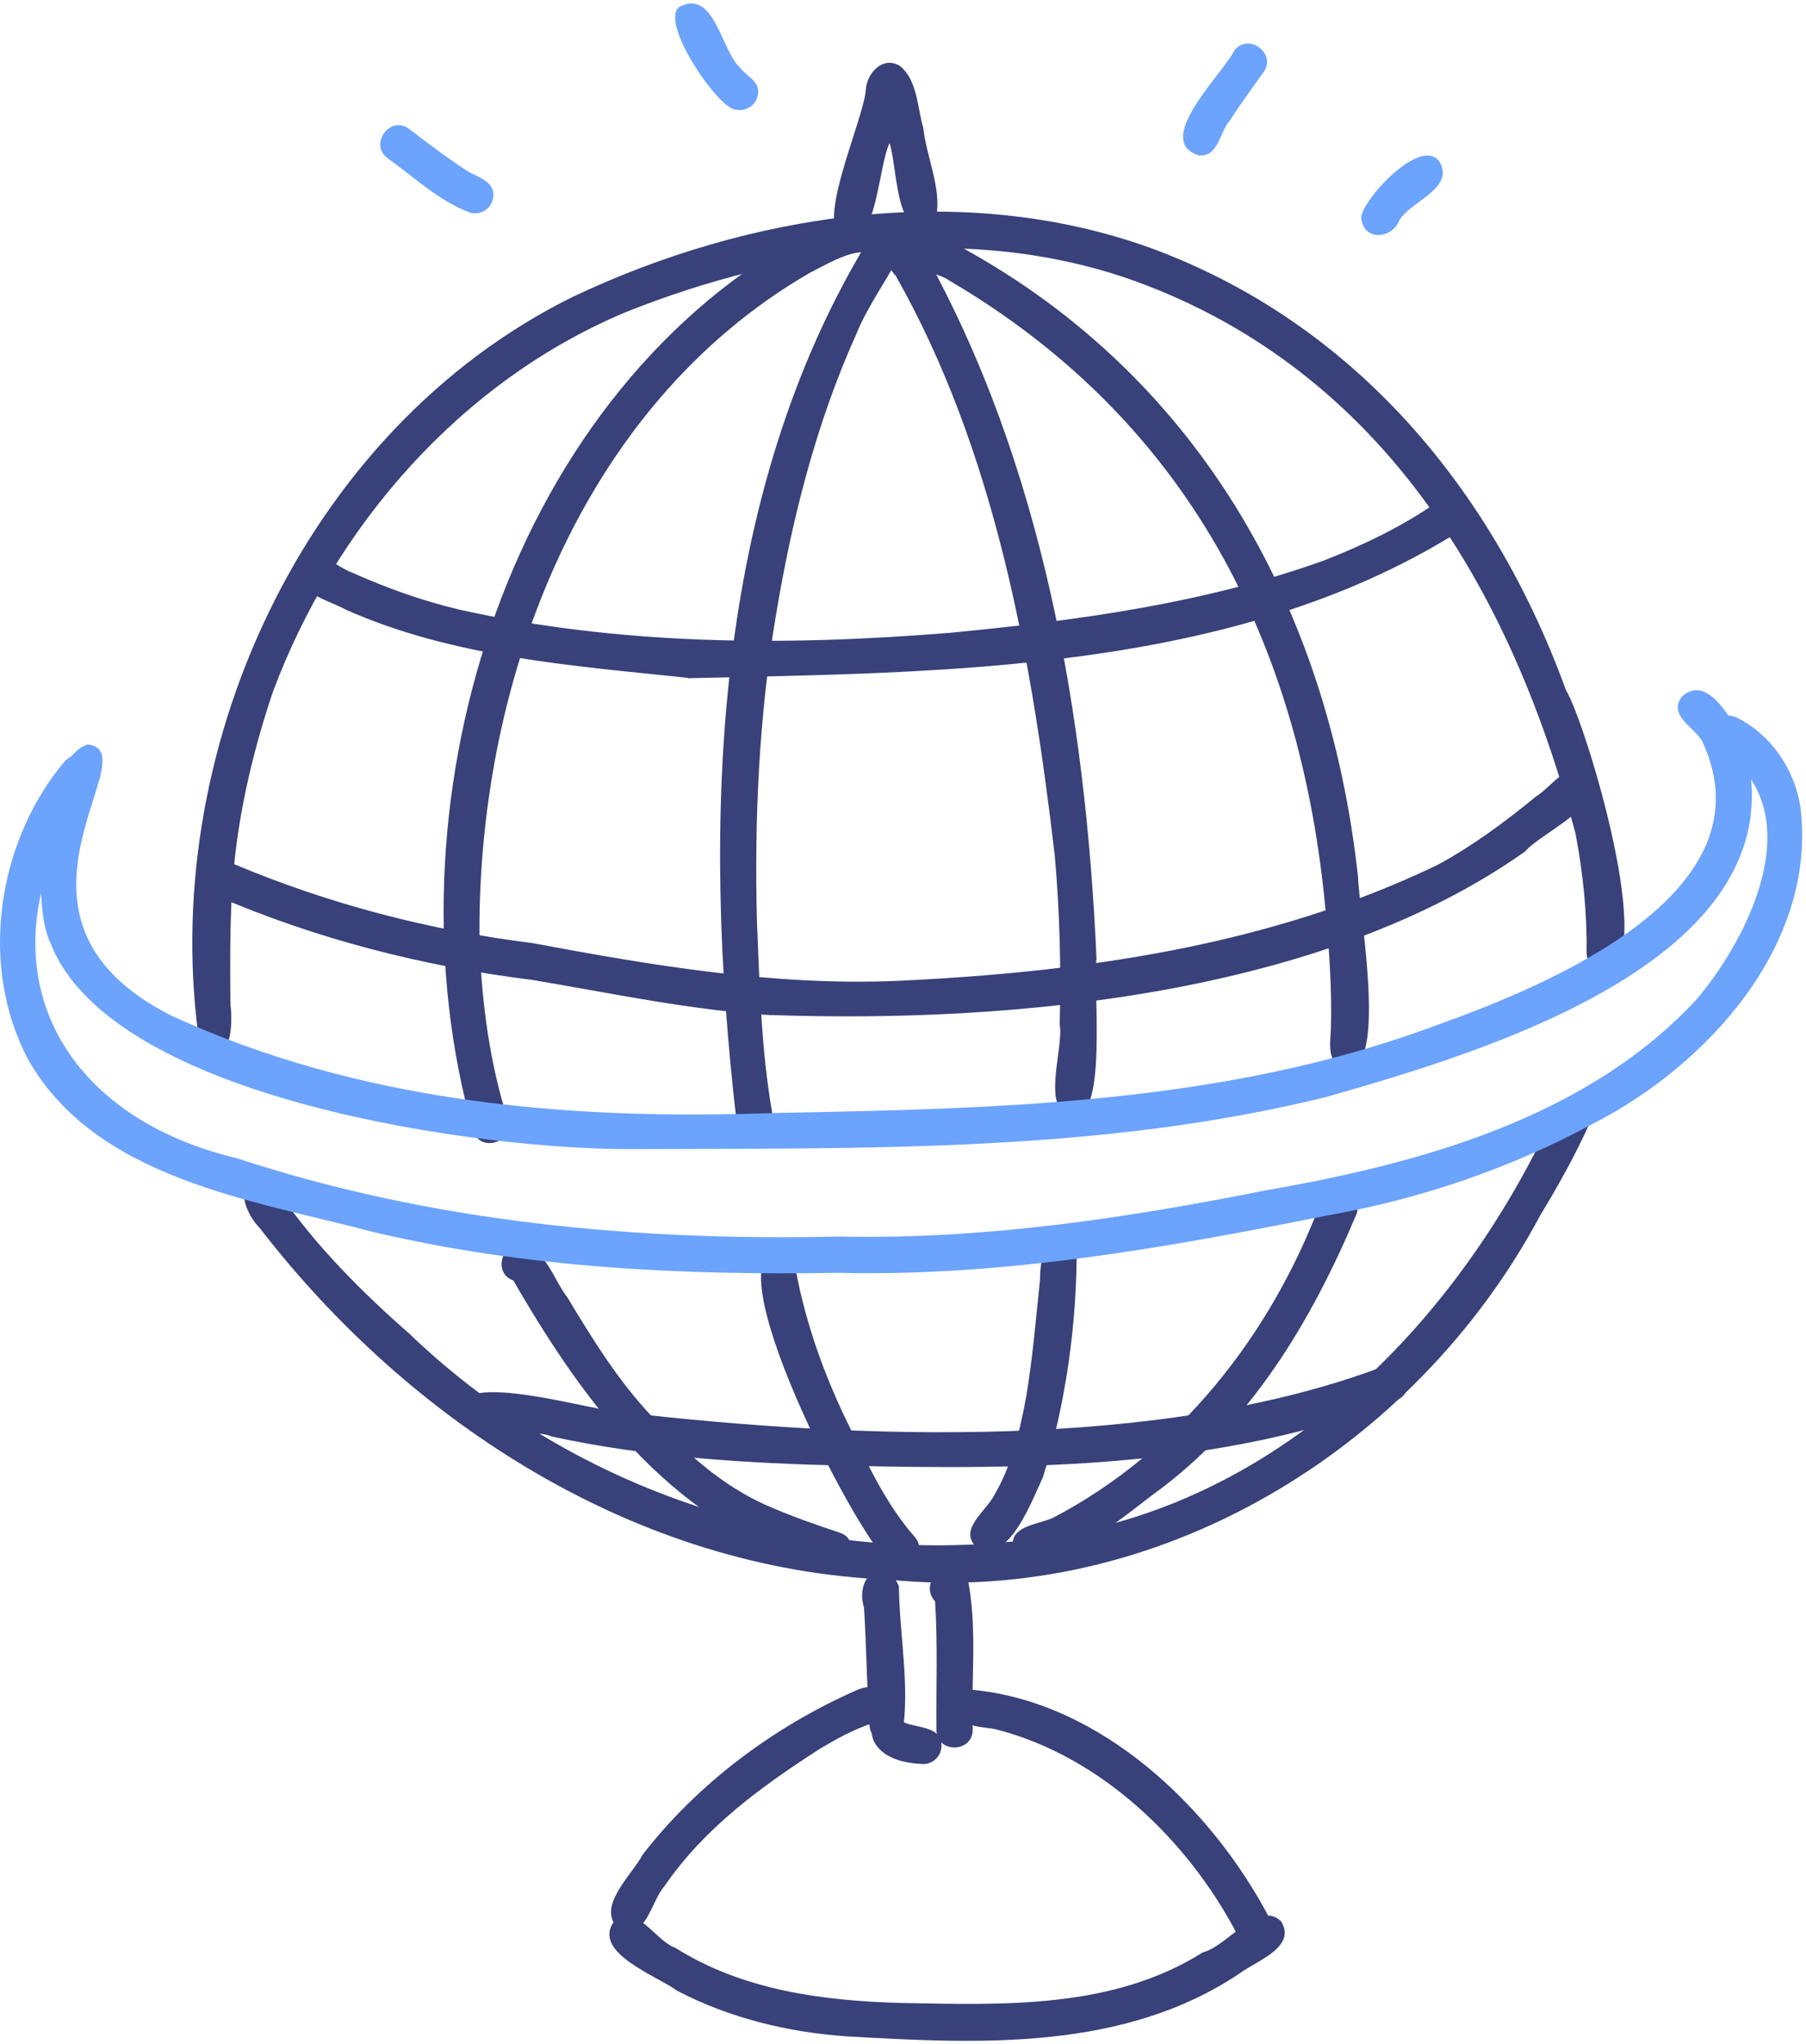
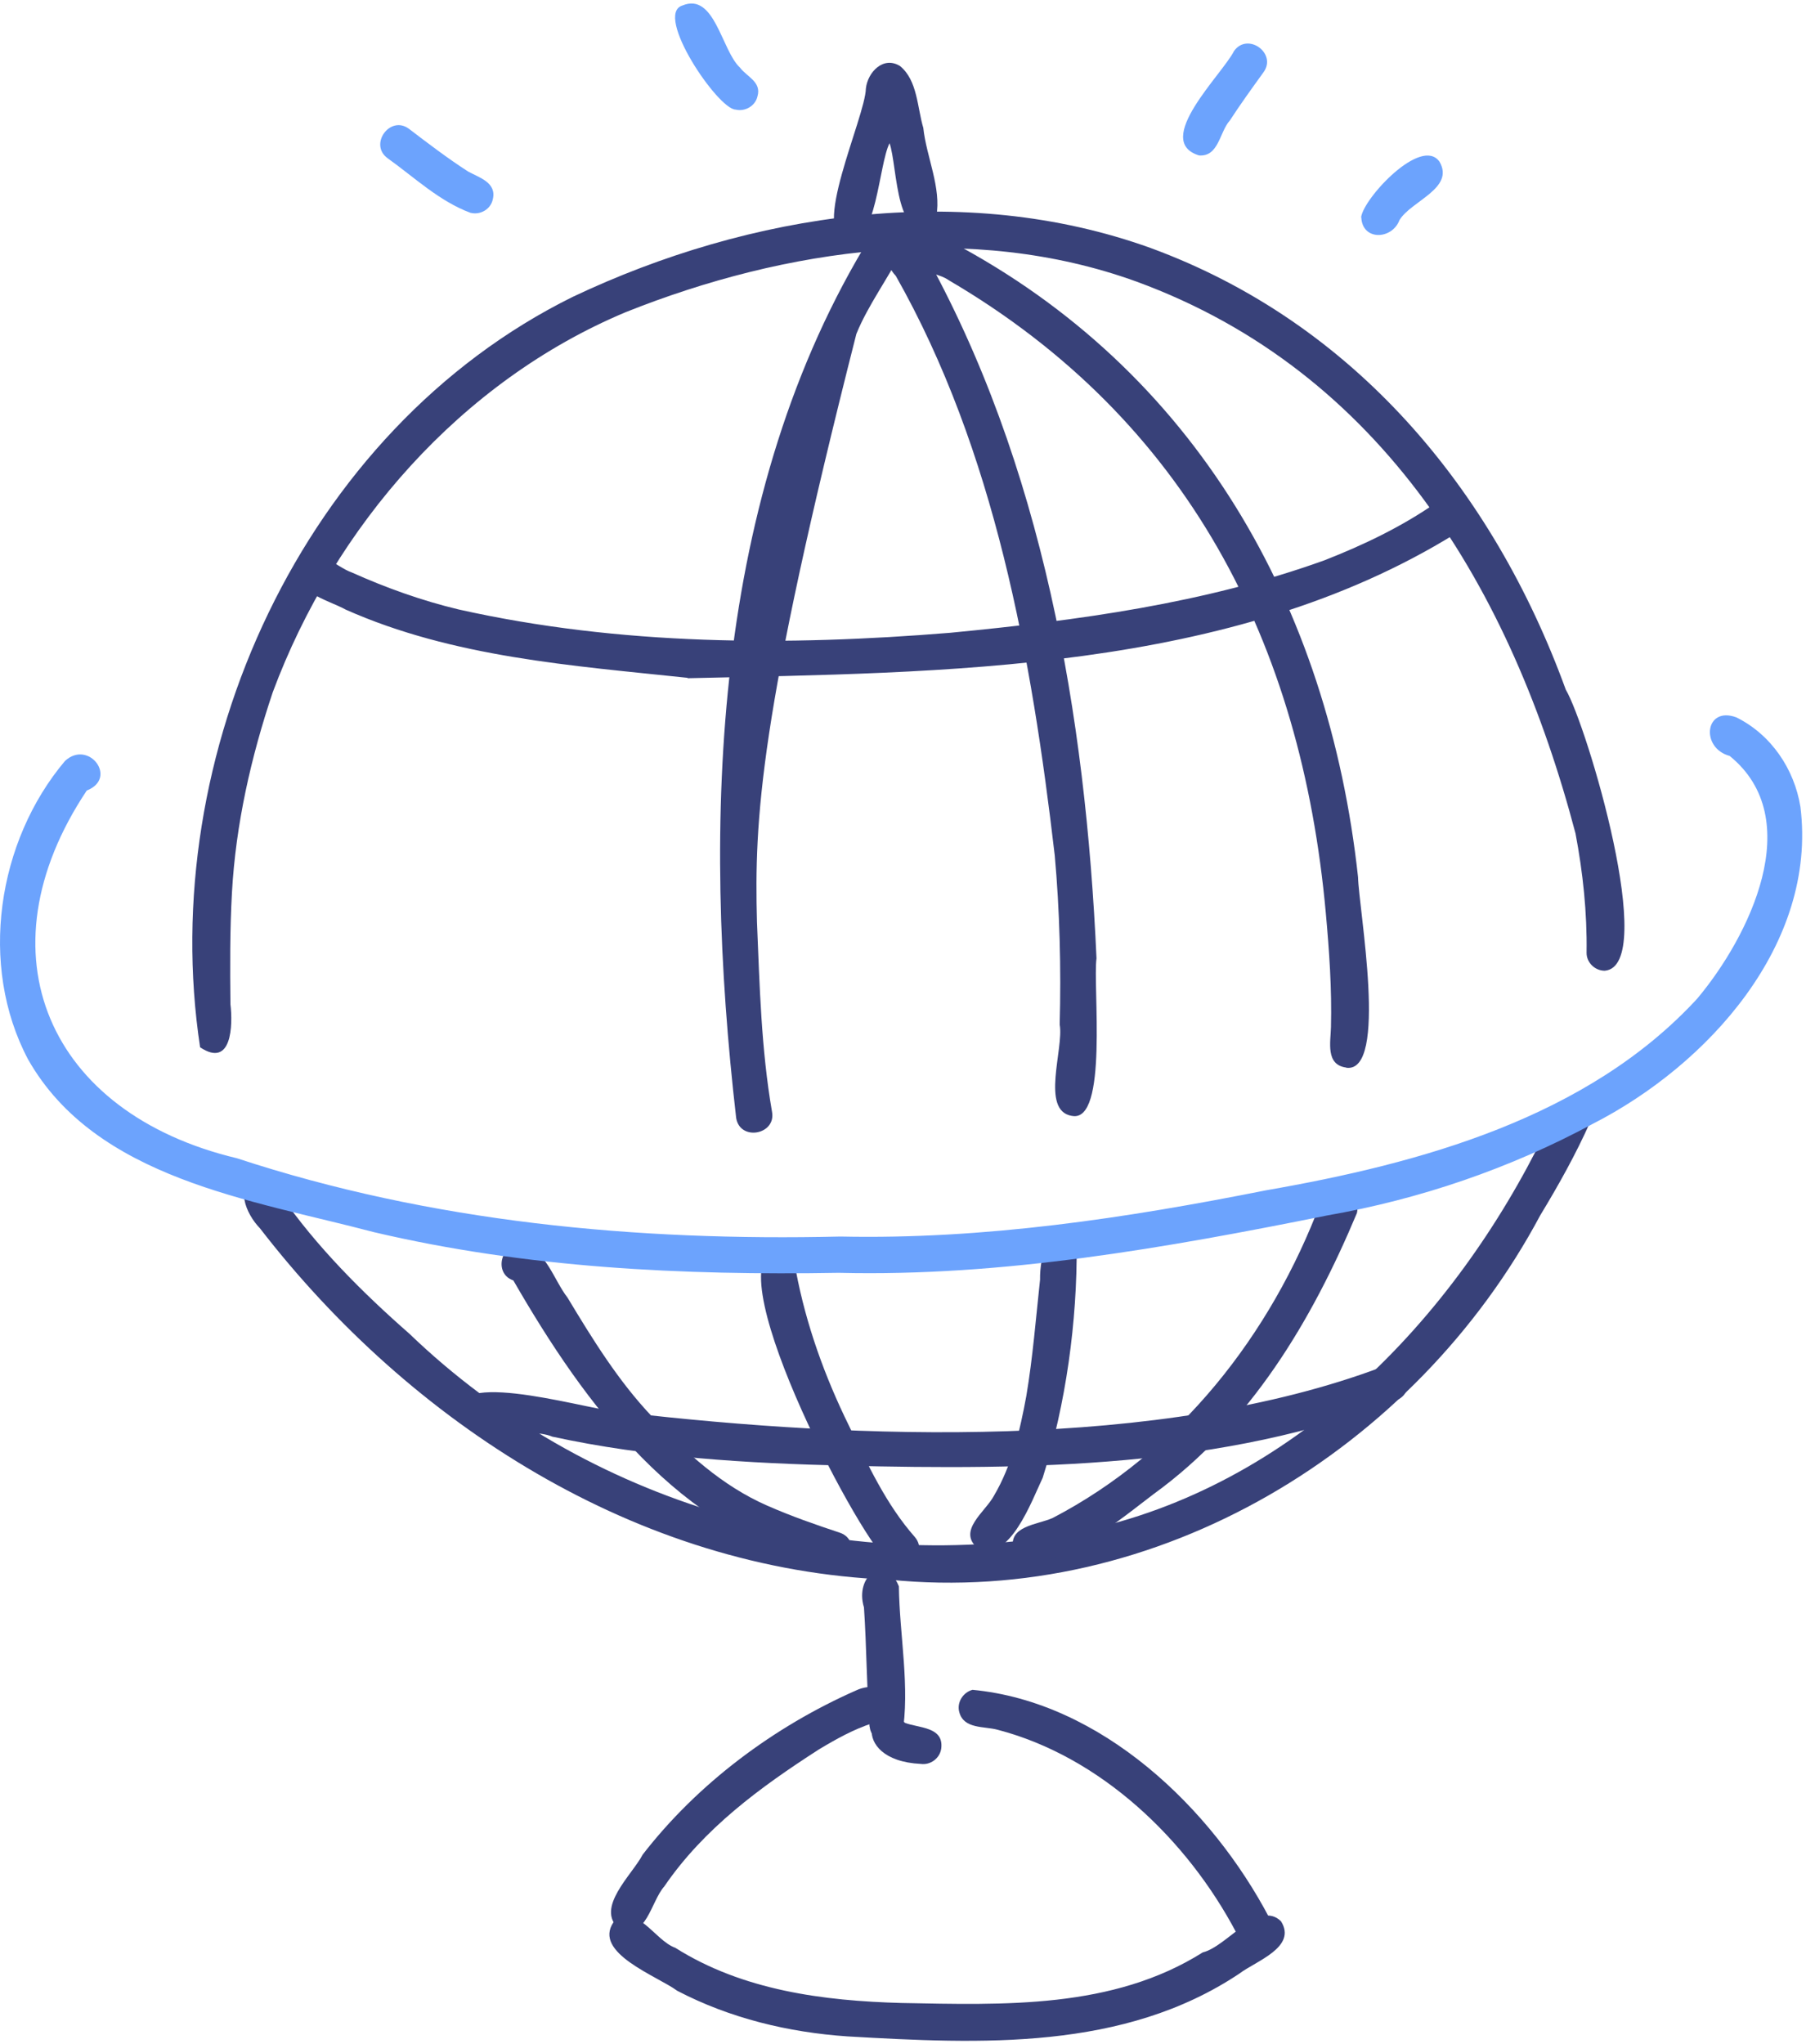
<svg xmlns="http://www.w3.org/2000/svg" width="258" height="292" viewBox="0 0 258 292" fill="none">
  <path fill-rule="evenodd" clip-rule="evenodd" d="M28.586 149.591C22.263 107.972 43.22 61.471 81.809 42.407C107.099 30.407 137.594 25.77 164.383 35.425C193.434 46.089 213.273 69.898 223.683 98.508C226.654 103.499 236.982 138.027 229.243 138.654C227.853 138.654 226.627 137.482 226.654 136.064C226.736 130.336 226.136 124.663 225.073 119.045C215.917 84.326 197.494 53.098 162.366 40.225C138.739 31.661 112.168 35.48 89.385 44.589C65.867 54.434 47.798 75.162 38.969 98.863C35.862 108.108 33.682 117.709 33.137 127.472C32.837 132.791 32.864 138.109 32.919 143.427C33.273 146.427 33.137 152.618 28.586 149.591Z" fill="#384179" />
  <path fill-rule="evenodd" clip-rule="evenodd" d="M126.994 225.629C91.103 224.211 58.673 203.347 37.117 175.419C35.209 173.483 33.193 169.065 37.117 168.219C38.588 168.055 39.978 169.119 40.06 170.619C45.129 178.01 51.915 184.747 58.482 190.501C83.663 214.72 120.181 225.52 154.383 218.729C184.605 212.429 207.606 188.729 220.741 161.728C221.913 159.683 222.567 155.728 225.756 156.901C227.037 157.446 227.718 159.028 227.146 160.31C225.102 164.892 222.649 169.283 220.033 173.592C202.183 207.056 165.311 229.502 127.021 225.629H126.994Z" fill="#384179" />
  <path fill-rule="evenodd" clip-rule="evenodd" d="M121.136 34.28C115.468 33.899 123.616 16.798 123.698 12.625C123.971 10.28 126.205 7.962 128.576 9.434C131.083 11.48 131.029 15.353 131.901 18.271C132.337 22.416 134.517 26.835 133.754 30.926C127.922 36.299 128.249 23.698 127.077 20.453C125.524 23.535 125.197 35.017 121.136 34.28Z" fill="#384179" />
  <path fill-rule="evenodd" clip-rule="evenodd" d="M124.214 246.604C123.805 240.931 123.805 235.231 123.423 229.585C122.034 225.085 126.503 221.839 128.411 226.585C128.492 233.54 130.046 241.094 128.874 247.858C127.593 249.658 124.432 248.84 124.241 246.631L124.214 246.604Z" fill="#384179" />
-   <path fill-rule="evenodd" clip-rule="evenodd" d="M133.778 247.067C133.724 240.958 133.969 234.822 133.587 228.74C130.835 225.74 136.367 221.294 138.22 225.385C139.665 232.449 138.711 239.867 138.956 247.067C138.956 250.422 133.724 250.449 133.778 247.067Z" fill="#384179" />
  <path fill-rule="evenodd" clip-rule="evenodd" d="M131.548 251.949C120.756 251.404 124.38 241.285 129.286 246.085C131.302 246.849 134.845 246.631 134.464 249.74C134.273 251.158 132.91 252.14 131.548 251.949Z" fill="#384179" />
  <path fill-rule="evenodd" clip-rule="evenodd" d="M88.459 275.511C84.943 272.538 90.312 267.793 91.811 264.902C99.686 254.729 110.56 246.629 122.306 241.447C124.295 240.492 127.647 240.71 127.674 243.52C127.674 245.101 126.257 246.274 124.704 246.11C121.979 246.983 119.444 248.401 116.991 249.874C108.598 255.274 100.558 261.165 94.89 269.456C92.982 271.584 92.301 277.257 88.459 275.484V275.511Z" fill="#384179" />
  <path fill-rule="evenodd" clip-rule="evenodd" d="M176.62 276.057C169.589 262.748 157.244 250.911 142.501 247.065C140.593 246.547 137.704 246.984 137.05 244.583C136.641 243.193 137.568 241.72 138.931 241.365C157.326 243.111 173.105 258.22 181.389 274.039C182.697 277.121 177.901 279.193 176.62 276.057Z" fill="#384179" />
  <path fill-rule="evenodd" clip-rule="evenodd" d="M121.082 290.868C112.633 290.295 104.267 288.277 96.746 284.35C93.911 282.25 84.646 278.95 87.643 274.559C90.995 271.695 93.475 277.15 96.473 278.213C106.093 284.295 117.621 285.795 128.794 286.095C143.428 286.368 158.962 286.968 171.825 278.868C175.313 278.022 179.837 271.313 182.998 274.422C185.342 278.131 179.374 280.122 177.057 281.895C160.515 292.941 140.076 291.959 121.082 290.868Z" fill="#384179" />
-   <path fill-rule="evenodd" clip-rule="evenodd" d="M67.588 161.483C54.698 115.991 71.676 57.654 114.325 33.817C116.424 32.808 118.495 31.58 120.811 31.117C124.109 30.571 125.008 35.699 121.683 36.244C119.53 36.844 117.35 38.126 115.633 38.999C82.577 58.145 67.861 98.318 68.515 135.137C68.869 143.537 69.986 151.965 72.548 159.956C73.584 163.12 68.569 164.756 67.588 161.483Z" fill="#384179" />
  <path fill-rule="evenodd" clip-rule="evenodd" d="M118.166 223.801C96.964 218.756 83.665 200.81 73.336 182.891C70.393 181.882 71.619 177.382 74.644 177.737C78.024 178.582 79.114 182.837 81.076 185.346C84.673 191.319 88.352 197.292 93.176 202.364C97.945 207.465 103.123 212.21 109.582 215.047C112.988 216.547 116.504 217.774 120.046 218.947C123.18 220.092 121.3 225.056 118.166 223.801Z" fill="#384179" />
-   <path fill-rule="evenodd" clip-rule="evenodd" d="M105.167 159.685C100.317 117.575 101.597 70.61 124.462 33.627C124.217 33.9 124.026 34.173 123.917 34.527C124.843 31.745 129.313 32.673 128.931 35.673C126.942 39.655 123.971 43.636 122.336 47.7C116.559 60.519 113.098 74.264 110.809 88.119C108.41 102.492 107.756 117.111 108.138 131.675C108.519 140.73 108.737 149.866 110.291 158.812C110.89 162.085 105.712 163.039 105.167 159.685Z" fill="#384179" />
+   <path fill-rule="evenodd" clip-rule="evenodd" d="M105.167 159.685C100.317 117.575 101.597 70.61 124.462 33.627C124.217 33.9 124.026 34.173 123.917 34.527C124.843 31.745 129.313 32.673 128.931 35.673C126.942 39.655 123.971 43.636 122.336 47.7C108.41 102.492 107.756 117.111 108.138 131.675C108.519 140.73 108.737 149.866 110.291 158.812C110.89 162.085 105.712 163.039 105.167 159.685Z" fill="#384179" />
  <path fill-rule="evenodd" clip-rule="evenodd" d="M126.693 222.823C122.305 219.032 101.376 178.994 111.405 178.312C113.04 178.476 113.939 180.058 113.721 181.613C115.165 189.249 117.836 196.64 121.27 203.622C123.968 209.186 126.584 214.886 130.699 219.55C132.852 222.113 128.819 225.468 126.666 222.823H126.693Z" fill="#384179" />
  <path fill-rule="evenodd" clip-rule="evenodd" d="M153.101 159.384C148.604 158.62 152.011 149.729 151.384 146.347C151.602 138.384 151.384 129.956 150.675 122.156C147.378 93.874 142.118 64.391 127.974 39.409C124.568 35.836 129.473 30.981 131.844 35.727C148.986 66.246 155.09 102.246 156.643 136.884C156.098 140.784 158.36 160.448 153.128 159.384H153.101Z" fill="#384179" />
  <path fill-rule="evenodd" clip-rule="evenodd" d="M139.668 221.129C136.697 218.648 140.785 215.92 141.984 213.657C144.546 209.32 145.718 204.302 146.617 199.393C147.544 193.883 147.98 188.32 148.579 182.783C148.525 179.483 149.805 173.892 153.812 177.765C153.893 188.783 152.285 200.511 148.961 211.066C147.435 214.257 144.164 223.339 139.668 221.129Z" fill="#384179" />
  <path fill-rule="evenodd" clip-rule="evenodd" d="M192.318 152.482C189.347 152.1 190.083 148.854 190.137 146.727C190.274 141.272 189.892 135.818 189.402 130.418C185.913 91.799 169.589 59.998 135.551 40.034C133.29 38.425 128.738 39.134 128.357 35.725C128.602 31.497 133.181 33.488 135.66 34.416C170.816 52.907 189.783 86.48 194.007 125.29C194.089 129.709 198.395 153.327 192.318 152.509V152.482Z" fill="#384179" />
  <path fill-rule="evenodd" clip-rule="evenodd" d="M144.791 221.348C143.919 217.939 148.198 217.803 150.378 216.821C168.446 207.412 181.581 190.611 188.667 171.738C189.921 168.875 194.581 170.047 193.845 173.266C187.386 188.675 178.638 203.375 164.794 213.412C161.142 216.112 148.143 227.212 144.764 221.376L144.791 221.348Z" fill="#384179" />
  <path fill-rule="evenodd" clip-rule="evenodd" d="M98.243 96.819C81.755 95.074 64.75 93.901 49.407 87.083C46.872 85.665 40.904 84.328 43.057 80.428C45.183 77.755 47.962 80.974 50.252 81.765C55.184 83.974 60.28 85.801 65.54 87.056C88.595 92.21 112.332 92.292 135.742 90.383C153.864 88.638 172.069 86.21 189.237 80.019C194.797 77.837 200.22 75.246 205.125 71.837C207.905 70.037 210.767 74.483 207.878 76.255C175.829 96.083 134.815 96.028 98.215 96.874L98.243 96.819Z" fill="#384179" />
-   <path fill-rule="evenodd" clip-rule="evenodd" d="M110.235 145.011C98.735 144.302 87.398 141.874 76.034 139.965C60.473 138.029 45.266 134.156 30.85 127.938C27.961 126.356 30.359 121.719 33.33 123.383C47.01 129.138 61.318 132.874 76.034 134.702C93.257 137.92 110.562 140.838 128.167 140.102C154.602 138.874 181.336 135.111 205.345 123.547C210.387 120.819 214.992 117.41 219.407 113.783C221.724 112.392 224.34 108.001 227.092 110.837C229.872 114.765 220.116 118.965 217.881 121.61C189.076 142.038 144.791 146.184 110.235 144.984V145.011Z" fill="#384179" />
  <path fill-rule="evenodd" clip-rule="evenodd" d="M120.782 209.346C106.747 209.019 92.576 208.174 78.895 205.201C75.571 203.755 65.624 205.774 65.433 201.574C65.242 195.355 85.163 201.737 89.088 201.737C122.526 205.61 165.721 207.192 197.442 195.246C200.467 193.801 202.674 198.574 199.595 199.964C174.823 209.701 147.053 209.974 120.755 209.346H120.782Z" fill="#384179" />
  <path fill-rule="evenodd" clip-rule="evenodd" d="M171.28 22.198C164.603 20.125 174.632 10.607 176.294 7.28C178.256 4.552 182.48 7.634 180.491 10.334C178.856 12.598 177.221 14.861 175.694 17.207C174.196 18.871 174.114 22.444 171.252 22.198H171.28Z" fill="#6CA3FD" />
  <path fill-rule="evenodd" clip-rule="evenodd" d="M105.08 15.653C102.546 15.598 93.389 2.071 97.477 0.789C102.11 -1.148 103.063 7.198 105.707 9.653C106.688 10.962 108.814 11.698 108.214 13.744C107.914 15.135 106.443 15.98 105.08 15.653Z" fill="#6CA3FD" />
  <path fill-rule="evenodd" clip-rule="evenodd" d="M67.233 30.405C62.791 28.769 59.194 25.333 55.378 22.605C52.653 20.642 55.733 16.387 58.431 18.405C61.183 20.505 63.935 22.605 66.852 24.487C68.487 25.387 70.994 26.069 70.394 28.496C70.094 29.887 68.623 30.733 67.26 30.405H67.233Z" fill="#6CA3FD" />
  <path fill-rule="evenodd" clip-rule="evenodd" d="M194.444 31.035C194.798 28.281 203.055 19.417 205.644 23.099C207.852 26.917 201.584 28.69 199.921 31.444C198.886 34.226 194.635 34.444 194.471 31.062L194.444 31.035Z" fill="#6CA3FD" />
-   <path fill-rule="evenodd" clip-rule="evenodd" d="M90.692 164.129C68.999 164.32 15.994 157.12 7.246 134.783C4.302 128.947 5.91 108.546 12.505 106.337C21.635 107.237 -3.274 131.047 24.469 145.065C51.394 157.474 81.235 160.038 110.504 158.975C142.416 158.375 175.091 157.72 205.314 146.401C221.393 140.647 253.196 127.501 243.222 105.982C242.159 103.882 238.234 102.246 240.251 99.519C243.903 96.109 247.391 102.901 248.999 105.628C258.51 136.665 211.882 150.274 189.48 156.684C157.268 164.647 123.639 163.993 90.664 164.129H90.692Z" fill="#6CA3FD" />
  <path fill-rule="evenodd" clip-rule="evenodd" d="M119.827 181.802C97.507 182.184 75.215 181.12 53.414 175.993C35.972 171.384 13.707 168.411 4.006 151.311C-3.107 137.865 -0.382 120.137 9.292 108.682C12.672 105.573 16.896 111.164 12.399 112.91C-3.162 136.229 6.922 159.029 33.847 165.438C61.617 174.575 90.94 177.302 120.072 176.62C140.593 177.057 160.814 174.002 180.844 170.02C202.946 166.175 226.791 159.656 242.461 142.638C249.874 133.801 258.186 116.974 247.094 107.973C242.87 106.828 243.551 100.801 248.048 102.464C253.008 104.919 256.333 109.828 257.205 115.255C259.63 134.865 243.987 152.102 227.582 160.502C215.7 166.911 202.809 171.302 189.538 173.62C166.591 178.229 143.264 182.375 119.827 181.802Z" fill="#6CA3FD" />
</svg>